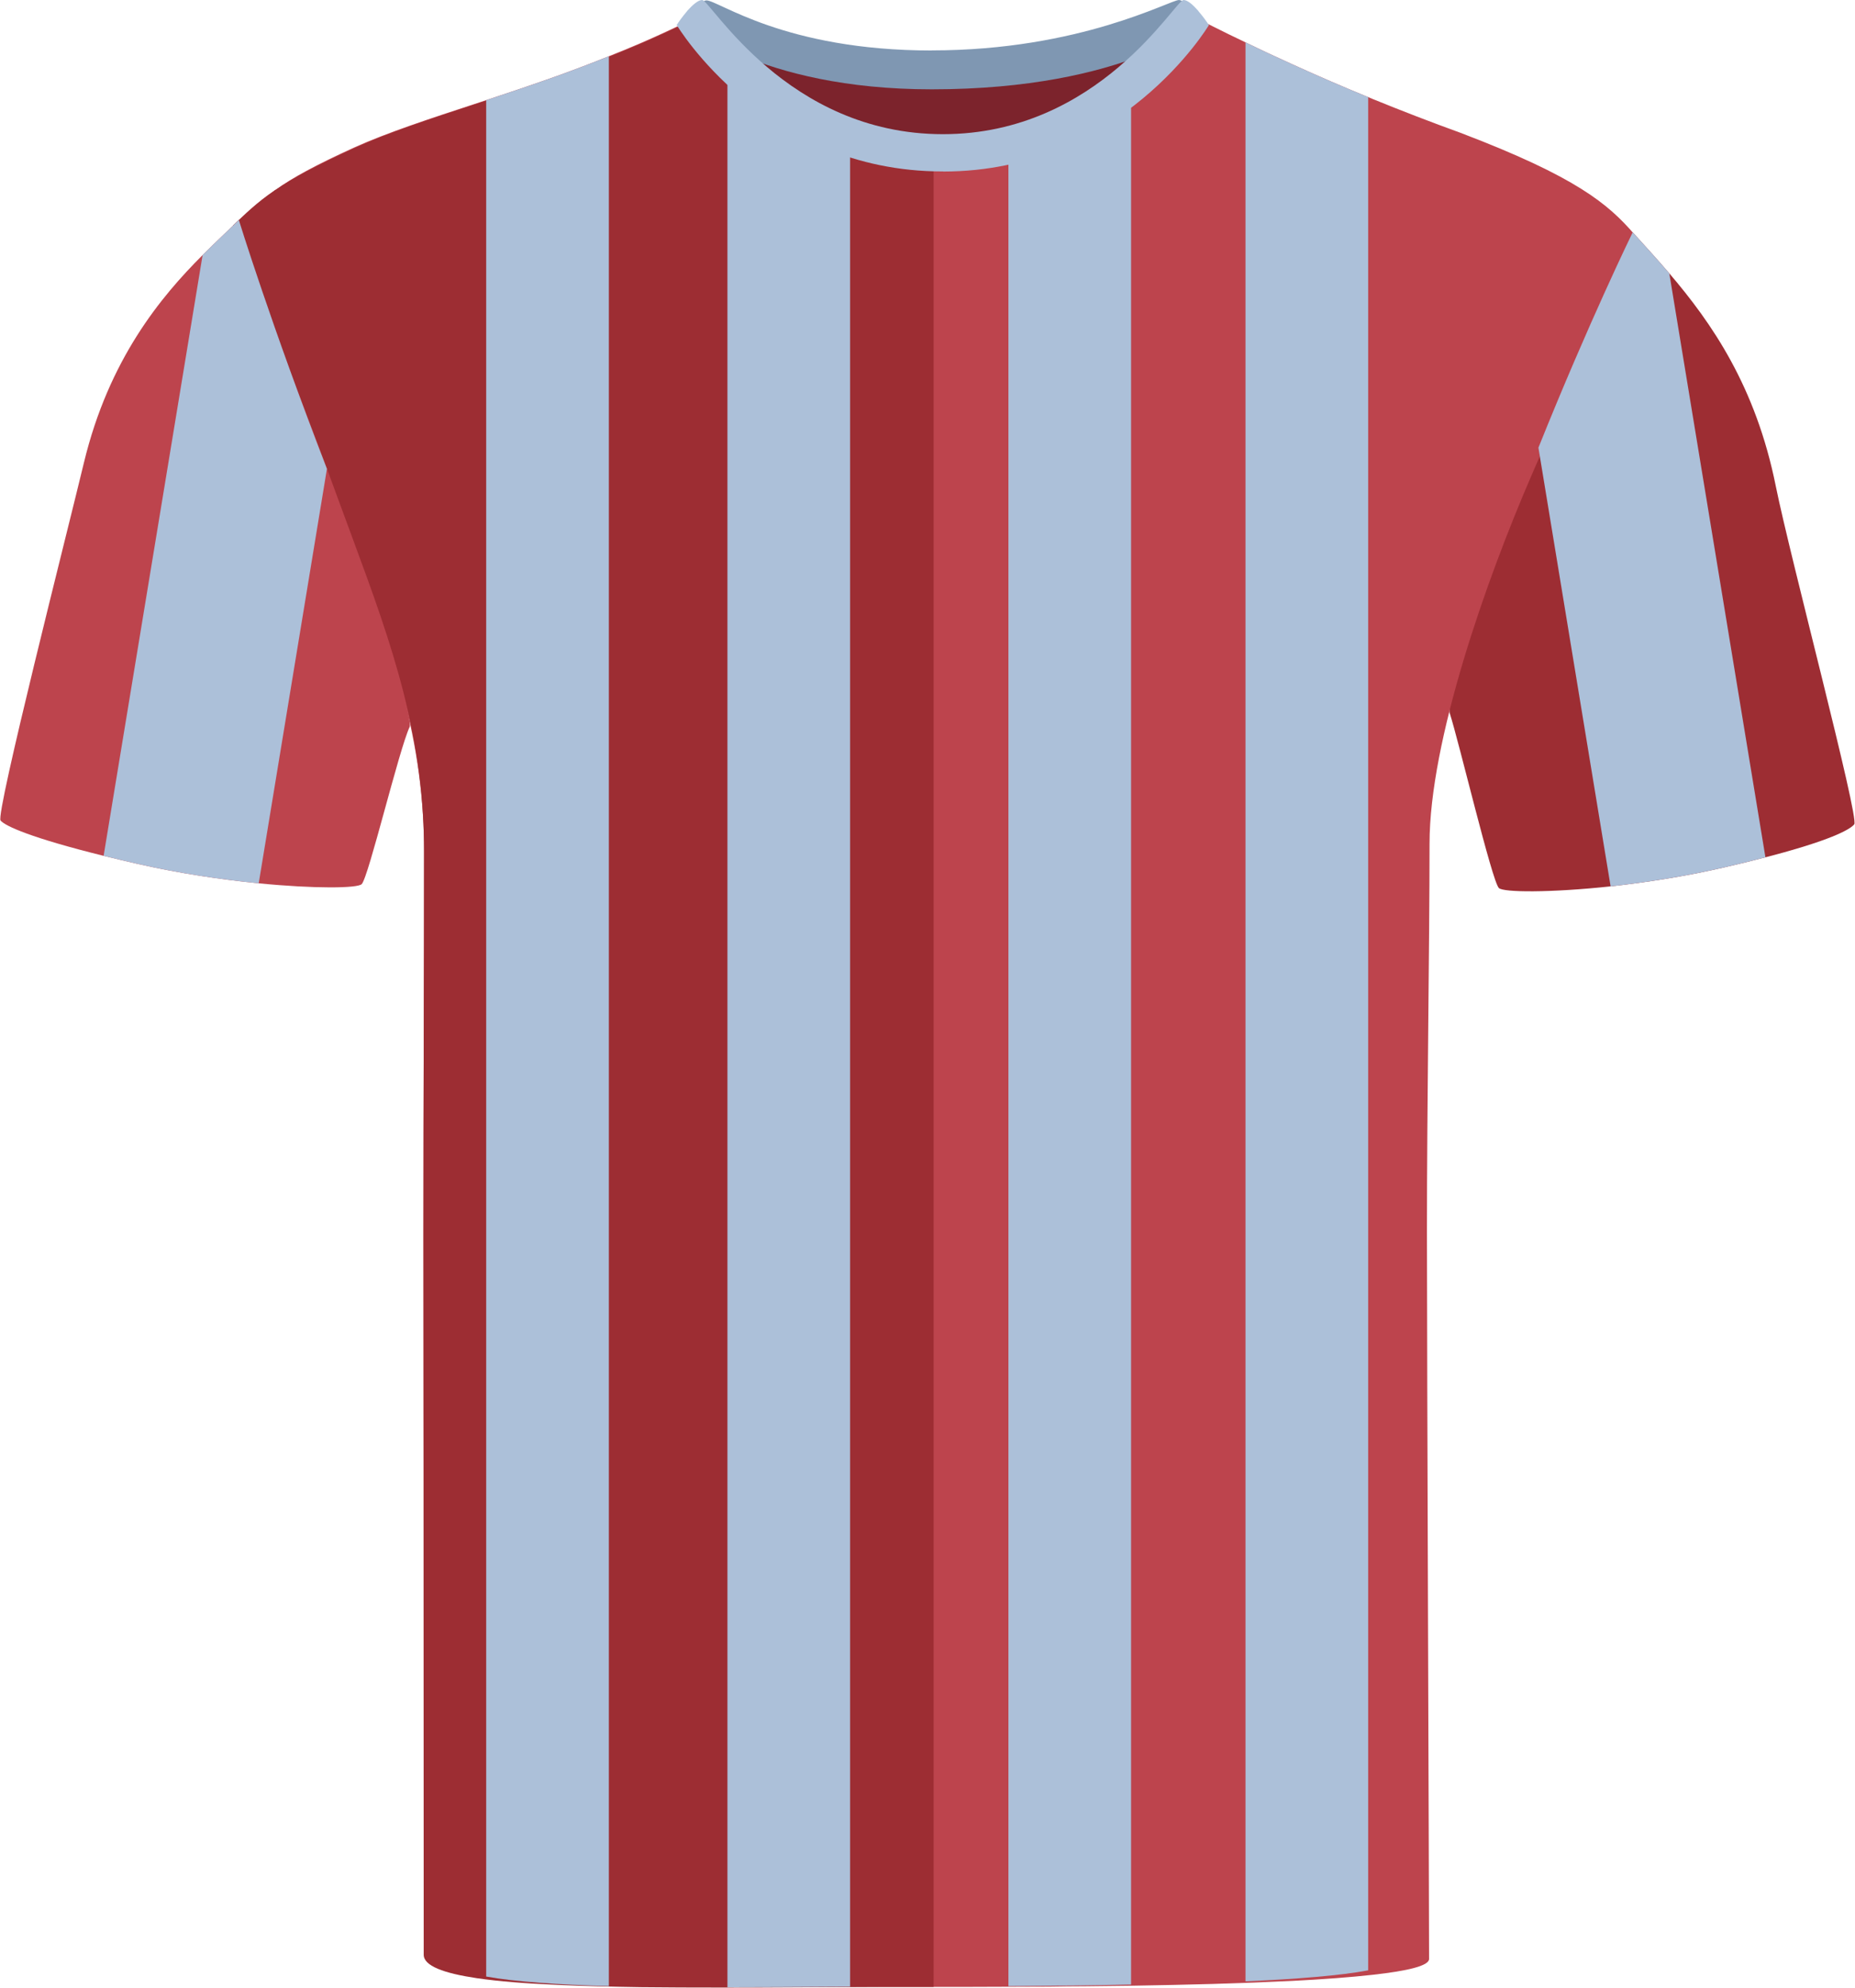
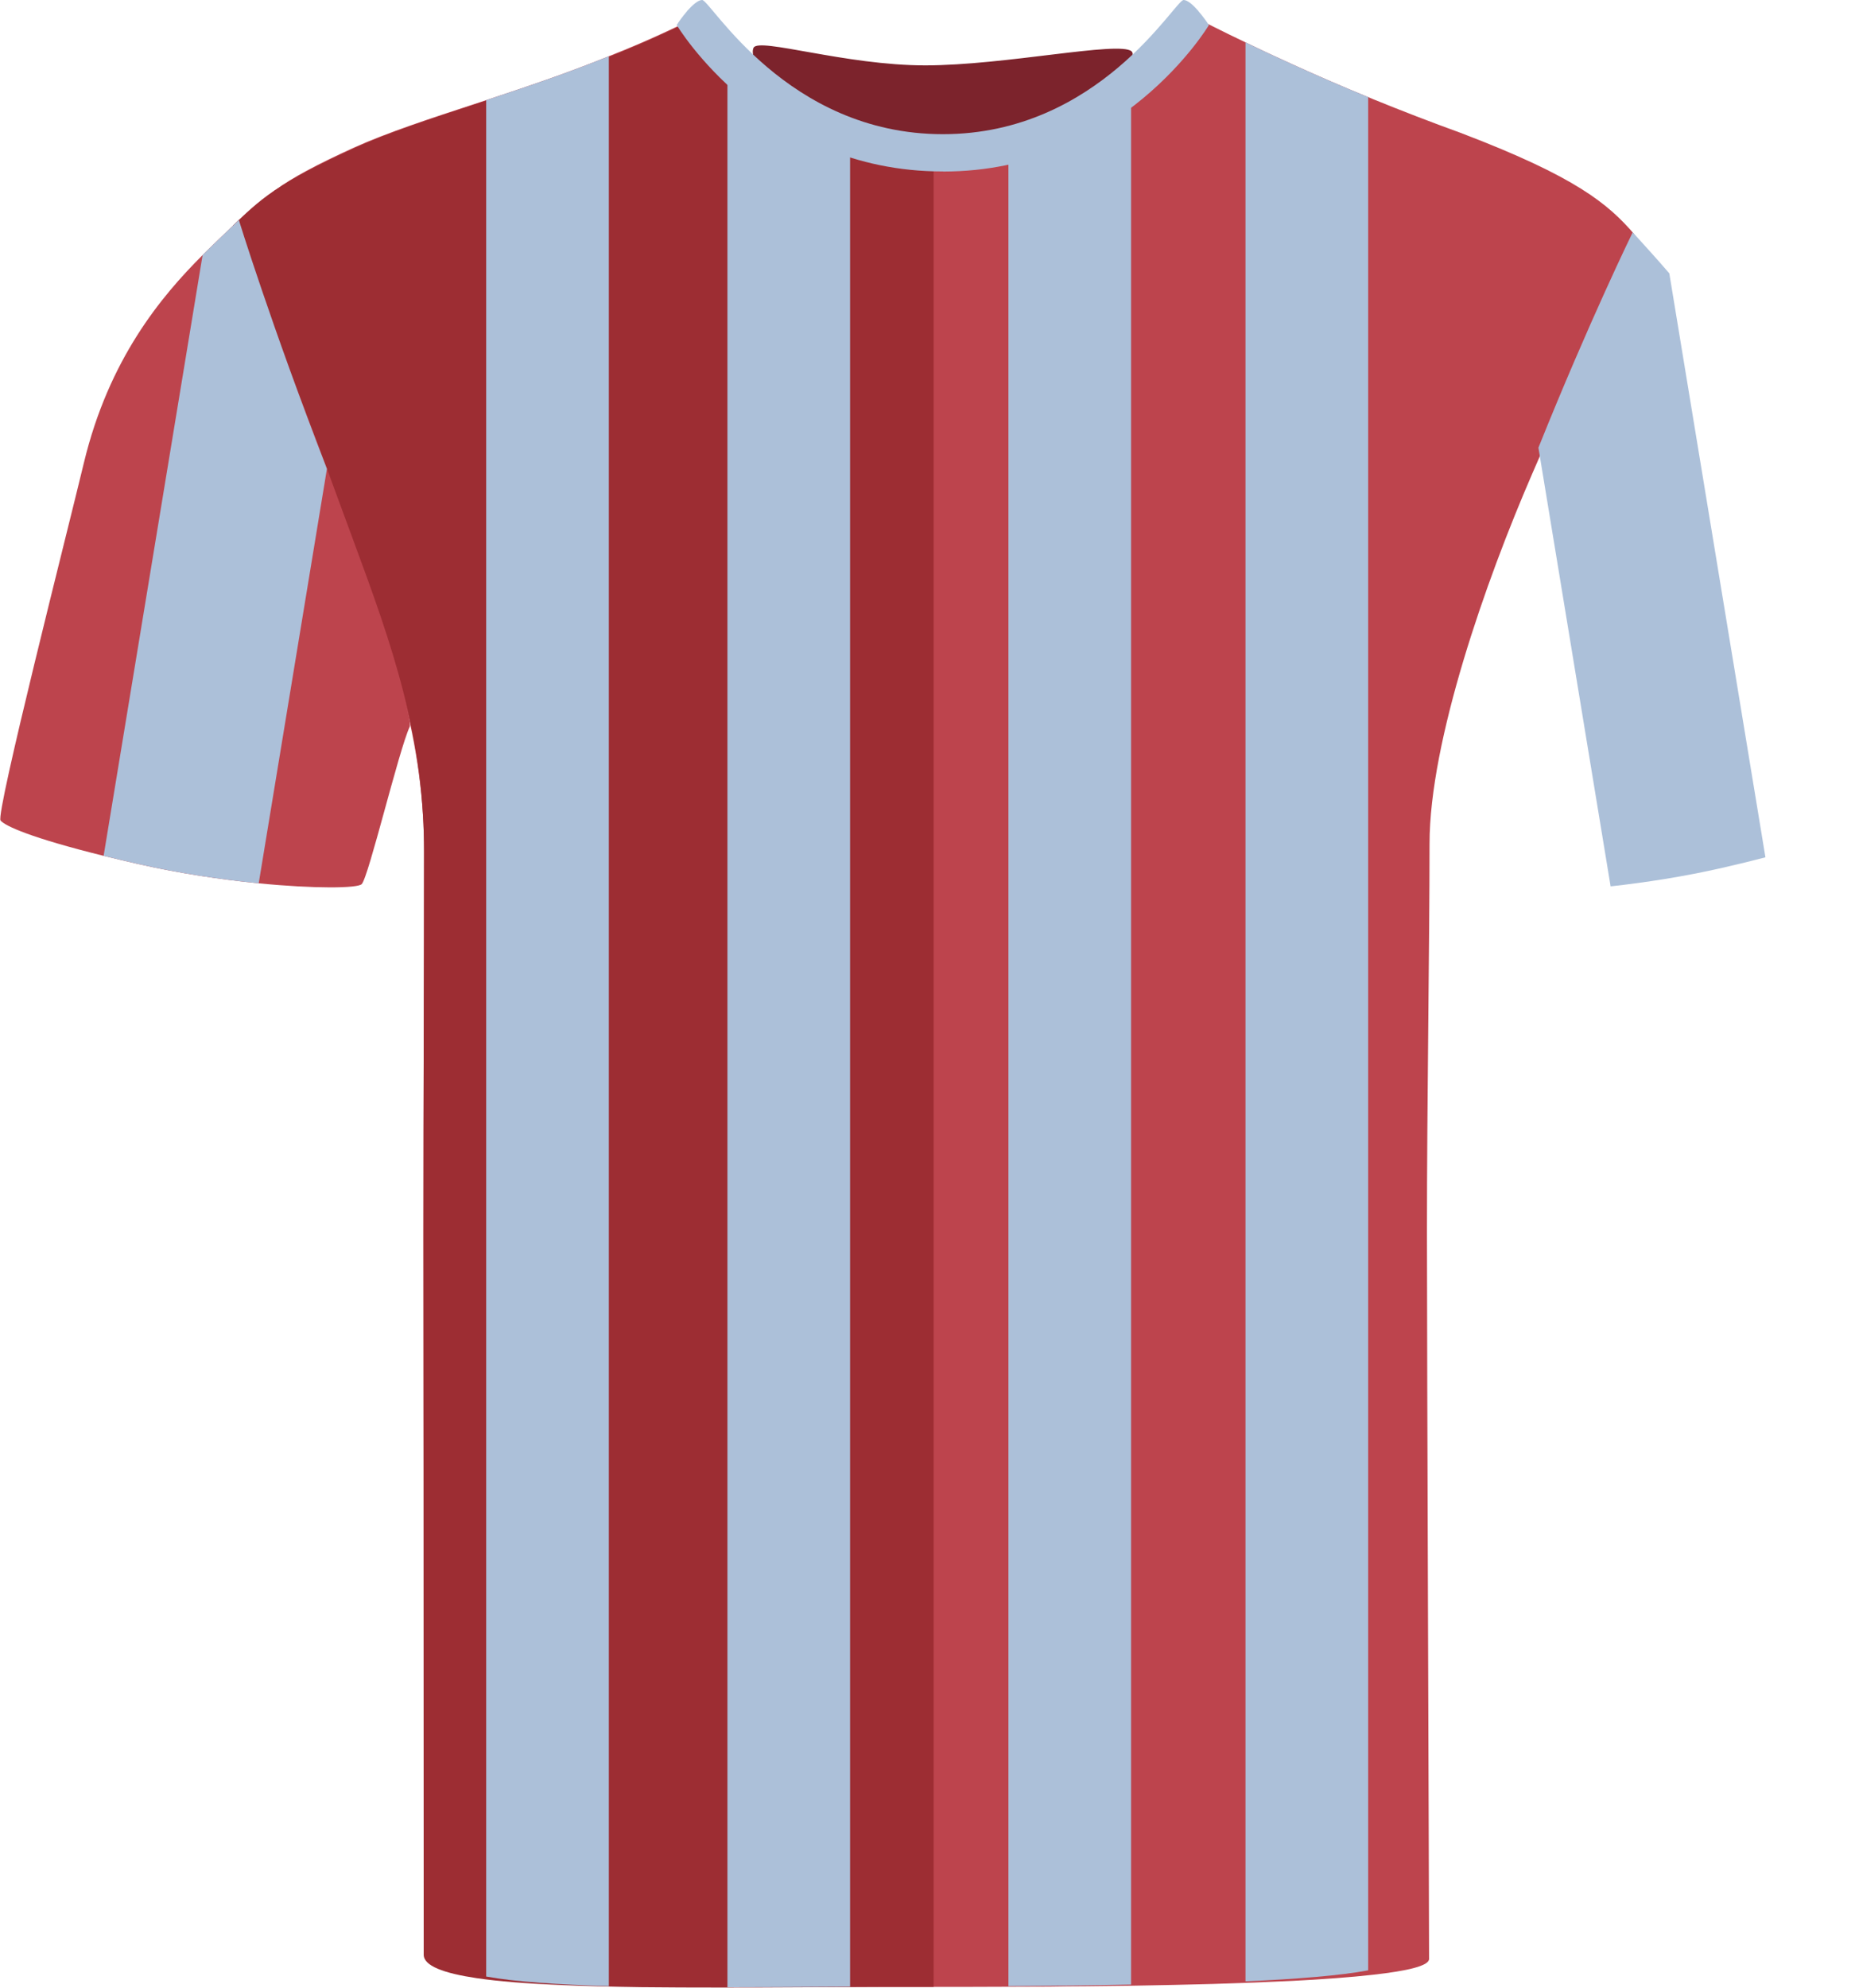
<svg xmlns="http://www.w3.org/2000/svg" id="uuid-032ad2a2-7c78-40da-86b1-e5367ee26da9" viewBox="0 0 200.69 214.94">
  <defs>
    <style>.uuid-ade681c9-94ef-4c23-acca-792a2f16c076{fill:#7c232c;}.uuid-ade681c9-94ef-4c23-acca-792a2f16c076,.uuid-40e35c53-c8cf-41fa-8d86-52532127ee74,.uuid-66d90009-64be-440a-8ea9-028e741ecb4b,.uuid-02a68a6e-8eaf-41c6-aabe-589a146d52aa,.uuid-38e3b77b-3550-4265-a7c3-48faa023e5fc{stroke-width:0px;}.uuid-40e35c53-c8cf-41fa-8d86-52532127ee74{fill:#9d2d33;}.uuid-66d90009-64be-440a-8ea9-028e741ecb4b{fill:#acc0d9;}.uuid-02a68a6e-8eaf-41c6-aabe-589a146d52aa{fill:#bd444d;}.uuid-38e3b77b-3550-4265-a7c3-48faa023e5fc{fill:#7f97b2;}</style>
  </defs>
  <g id="uuid-daff24f5-a7dc-4e99-8cae-645a8e2a5c04">
    <path class="uuid-02a68a6e-8eaf-41c6-aabe-589a146d52aa" d="m44.33,78.58c-1.18,2.51-4.45,16.27-5.2,17.03-.45.45-5.06.51-11.14-.09-3.97-.39-8.57-1.07-13.06-2.09-1.35-.31-2.59-.6-3.72-.88-7.83-1.94-10.65-3.22-11.15-3.82-.56-.69,7.26-31.36,9.02-38.7,2.7-11.19,8.33-17.95,12.84-22.45,1.48-1.48,2.83-2.72,3.92-3.79,0,0,3.46,11.23,9.53,26.91.09.22.17.44.26.66,6.22,16.03,9,26.59,8.7,27.22Z" />
  </g>
  <g id="uuid-61e287bf-52ce-4cc1-9cee-e2c13a60f292">
-     <path class="uuid-40e35c53-c8cf-41fa-8d86-52532127ee74" d="m200.61,89.14c-.48.59-2.66,1.77-9.61,3.57-1.36.36-2.9.73-4.64,1.13-4.14.95-8.37,1.6-12.11,2.01-6.55.7-11.61.66-12.09.18-.75-.76-4.29-15.73-5.33-18.96-.22-.66,1.58-8.09,7.81-24.11.61-1.56,1.21-3.08,1.8-4.55,5.49-13.67,10.2-23.29,10.2-23.29,1.25,1.39,2.6,2.85,3.96,4.44,4.58,5.36,9.35,12.21,11.52,23.01,1.53,7.6,9.05,35.88,8.49,36.57Z" />
-   </g>
+     </g>
  <path class="uuid-02a68a6e-8eaf-41c6-aabe-589a146d52aa" d="m176.79,25.3c-.04.1-.08.2-.12.3-.39.96-.76,1.87-1.12,2.76-.46,1.12-.9,2.19-1.33,3.23-.39.93-.77,1.84-1.15,2.76-1.97,4.65-4.05,9.39-7.31,16.9-5.01,11.55-11.1,28.88-11.1,39.98s-.28,27.89-.28,41.97.23,72.34.23,78.64c0,.74-2.31,1.29-6.09,1.71-2.39.27-5.36.49-8.71.66-2.65.13-5.55.24-8.56.33-2.83.08-5.76.14-8.71.19-1.7.02-3.41.04-5.1.06-1.32,0-2.62.02-3.92.04-3.02.01-5.95.02-8.71.03h-9.03c-1.77,0-3.61,0-5.51-.01h-.19c-.99,0-2,0-3.01-.01-1.27-.01-2.56-.02-3.86-.03-1.5-.02-3.01-.03-4.51-.05-.22,0-.43-.01-.65-.01-2.96-.05-5.89-.11-8.71-.21-1.18-.04-2.33-.08-3.47-.13-1.94-.08-3.8-.18-5.56-.29-2.91-.19-5.53-.43-7.71-.73-.34-.05-.68-.1-1-.15-3.53-.57-5.68-1.32-5.68-2.33,0-6.88-.11-60.78-.11-77.37s.07-27.14.07-41.46c0-.67-.01-1.33-.03-1.99-.02-.66-.05-1.31-.09-1.95-.77-12.41-5.09-22.3-9.42-34.14-2.53-6.94-5.42-14.78-7.58-20.61-.04-.1-.08-.21-.12-.31-1.82-4.97-3.1-8.4-3.1-8.4,1.34-1.6,2.42-2.81,4.13-4.05.04-.04.09-.07.14-.09,1.81-1.32,4.32-2.68,8.49-4.58,3.56-1.61,8.14-3.11,13.3-4.8.33-.11.66-.22,1-.33,2.46-.81,5.05-1.68,7.71-2.63,1.82-.66,3.68-1.36,5.56-2.12,1.15-.45,2.31-.93,3.47-1.43,1.59-.69,3.19-1.42,4.79-2.2h-.01c.07-.04.15-.05.24-.02.64.12,1.88,1.43,3.69,3.22.21.21.42.42.65.64,1.26,1.23,2.77,2.63,4.51,4.02,1.18.94,2.47,1.86,3.86,2.71.52.32,1.06.64,1.62.93.25.15.51.28.78.41.37.19.74.38,1.13.54.38.18.77.35,1.17.5.06.03.13.06.2.08.23.1.47.18.7.26.25.1.5.19.76.26.76.26,1.54.47,2.35.65.41.09.83.17,1.25.24,1.27.23,2.6.35,3.98.35h.08c1.27,0,2.51-.09,3.72-.26,1.49-.2,2.92-.52,4.29-.93,1.55-.47,3.02-1.04,4.42-1.7,1.38-.64,2.69-1.35,3.92-2.11.44-.27.87-.54,1.28-.81,1.02-.68,1.97-1.37,2.86-2.05.27-.21.54-.4.79-.61.06-.04.12-.09.17-.13.75-.6,1.46-1.19,2.11-1.75.93-.81,1.76-1.56,2.48-2.2,1.69-1.5,2.79-2.45,3.26-2.25.29.14.57.29.86.43,1.16.58,2.33,1.16,3.5,1.71,1.68.82,3.36,1.6,5.06,2.37,2.72,1.24,5.45,2.42,8.21,3.55.17.07.33.14.5.21,3.14,1.28,6.31,2.5,9.51,3.66,12.56,4.78,15.95,7.7,18.76,10.93Z" />
  <g id="uuid-2bf28e63-19c8-4ad2-a628-dd6b1e8f704e">
    <path class="uuid-40e35c53-c8cf-41fa-8d86-52532127ee74" d="m101.01,17.22v197.64c-1.74,0-3.48,0-5.23,0-2.92.01-5.84.03-8.71.04-3.07.02-6.09.03-9.02.03s-5.94-.01-8.71-.04c-3.25-.05-6.29-.12-9.03-.25-3.42-.15-6.38-.38-8.71-.72-3.63-.54-5.76-1.34-5.76-2.54,0-4.91-.03-61.26-.03-77.85s.07-27.14.07-41.46c0-.67-.01-1.34-.03-1.99-.02-.66-.05-1.31-.09-1.95-.73-12.42-4.85-22.32-9.18-34.16-2.51-6.89-5.53-14.72-7.82-20.59-.04-.1-.08-.21-.12-.31-.09-.24-.18-.46-.27-.69-.4-1-.76-1.94-1.1-2.79-.54-1.37-1-2.53-1.34-3.4-.46-1.15-.72-1.8-.72-1.8.69-.66,1.31-1.26,1.95-1.82.77-.68,1.56-1.31,2.51-1.95.04-.04.09-.07.14-.09,1.91-1.3,4.47-2.66,8.73-4.6,3.5-1.59,8-3.06,13.06-4.72.33-.11.66-.22,1-.33,2.46-.81,5.04-1.68,7.71-2.64,1.82-.64,3.68-1.34,5.56-2.09,1.15-.45,2.31-.93,3.47-1.43,1.67-.72,3.35-1.49,5.02-2.3h.01c.44-.21,1.38.7,2.8,2.14.46.47.97.99,1.53,1.55.26.25.52.52.8.79.9.88,1.92,1.82,3.05,2.77.03.03.07.06.1.09,1.75,1.47,3.77,2.94,6.04,4.18.25.14.51.28.78.41.37.19.74.38,1.13.54.38.18.77.35,1.17.5.06.03.13.06.2.08.23.1.47.18.7.26.25.09.5.18.76.26.76.26,1.54.47,2.35.65.41.09.83.17,1.25.24,1.28.21,2.6.33,3.98.33Z" />
  </g>
  <g id="uuid-3d9cd9fc-30f7-4215-a159-c2e472a637d6">
    <path class="uuid-ade681c9-94ef-4c23-acca-792a2f16c076" d="m81.53,5.16c.57-1.13,9.95,1.91,18.57,1.91s20.93-2.65,22.31-1.53c1.38,1.11-7.89,11.57-21.26,11.57s-20.6-9.98-19.62-11.95" />
  </g>
  <g id="uuid-0d660a3c-c10a-4f14-b9d8-518b64c50dc3">
-     <path class="uuid-38e3b77b-3550-4265-a7c3-48faa023e5fc" d="m100.81,5.45C116.86,5.45,126.57,0,127.56,0c.78.04,2.67,2.39,2.67,2.39,0,0-8.28,7.27-29.43,7.27-18.83,0-26.83-7.27-26.83-7.27,0,0,1.77-2.35,2.45-2.35,1.32,0,8.42,5.42,24.38,5.42" />
-   </g>
+     </g>
  <path class="uuid-66d90009-64be-440a-8ea9-028e741ecb4b" d="m91.97,15.48v199.36c-.57,0-1.14.01-1.7.01h-.19c-3.88.02-7.71.05-11.38.05V6.12c.26.25.52.52.8.79.9.88,1.92,1.82,3.05,2.77.03.03.07.06.1.09,1.75,1.47,3.77,2.94,6.04,4.18.25.14.51.28.78.41.37.19.74.38,1.13.54.38.18.77.35,1.17.5.06.03.13.06.2.08Z" />
  <path class="uuid-66d90009-64be-440a-8ea9-028e741ecb4b" d="m122.37,8.77v205.84c-4.45.09-8.99.14-13.27.17V16.05c1.55-.47,3.02-1.04,4.42-1.7,1.38-.64,2.69-1.35,3.92-2.11.44-.27.87-.54,1.28-.81,1.02-.68,1.97-1.37,2.86-2.05.27-.21.54-.4.79-.61Z" />
  <path class="uuid-66d90009-64be-440a-8ea9-028e741ecb4b" d="m65.87,6.08v208.7c-5.46-.16-10.06-.46-13.27-1.04V10.83c2.46-.81,5.05-1.68,7.71-2.63,1.82-.66,3.68-1.36,5.56-2.12Z" />
  <path class="uuid-66d90009-64be-440a-8ea9-028e741ecb4b" d="m35.37,50.7l-7.38,44.82c-3.97-.39-8.57-1.07-13.06-2.09-1.35-.31-2.59-.6-3.72-.88L21.92,27.58c1.48-1.48,2.83-2.72,3.92-3.79,0,0,3.46,11.23,9.53,26.91Z" />
  <path class="uuid-66d90009-64be-440a-8ea9-028e741ecb4b" d="m191,92.71c-1.36.36-2.9.73-4.64,1.13-4.14.95-8.37,1.6-12.11,2.01l-7.81-47.44c5.49-13.67,10.2-23.29,10.2-23.29,1.25,1.39,2.6,2.85,3.96,4.44l10.4,63.15Z" />
  <path class="uuid-66d90009-64be-440a-8ea9-028e741ecb4b" d="m148.02,10.5v202.57c-3,.57-7.73.94-13.27,1.19V4.58c1.68.82,3.36,1.6,5.06,2.37,2.72,1.24,5.45,2.42,8.21,3.55Z" />
  <path class="uuid-66d90009-64be-440a-8ea9-028e741ecb4b" d="m102.03,18.54s-.02,0-.03,0-.02,0-.03,0c-19.35,0-28.76-15.84-28.76-15.84.04-.07.1-.12.14-.19,0,0,0-.02,0-.02,0,0,.44-.65.99-1.29.02-.02.03-.04.04-.06,0,0,0,0,0,0C74.91.56,75.52,0,75.96,0c.93,0,9.14,14.51,26.05,14.51S127.12,0,128.05,0c.44,0,1.05.56,1.57,1.15,0,0,0,0,0,0,.02.02.03.04.04.06.55.64.99,1.29.99,1.29,0,0,0,.01,0,.02.04.07.1.12.14.19,0,0-9.41,15.84-28.76,15.84Z" />
</svg>